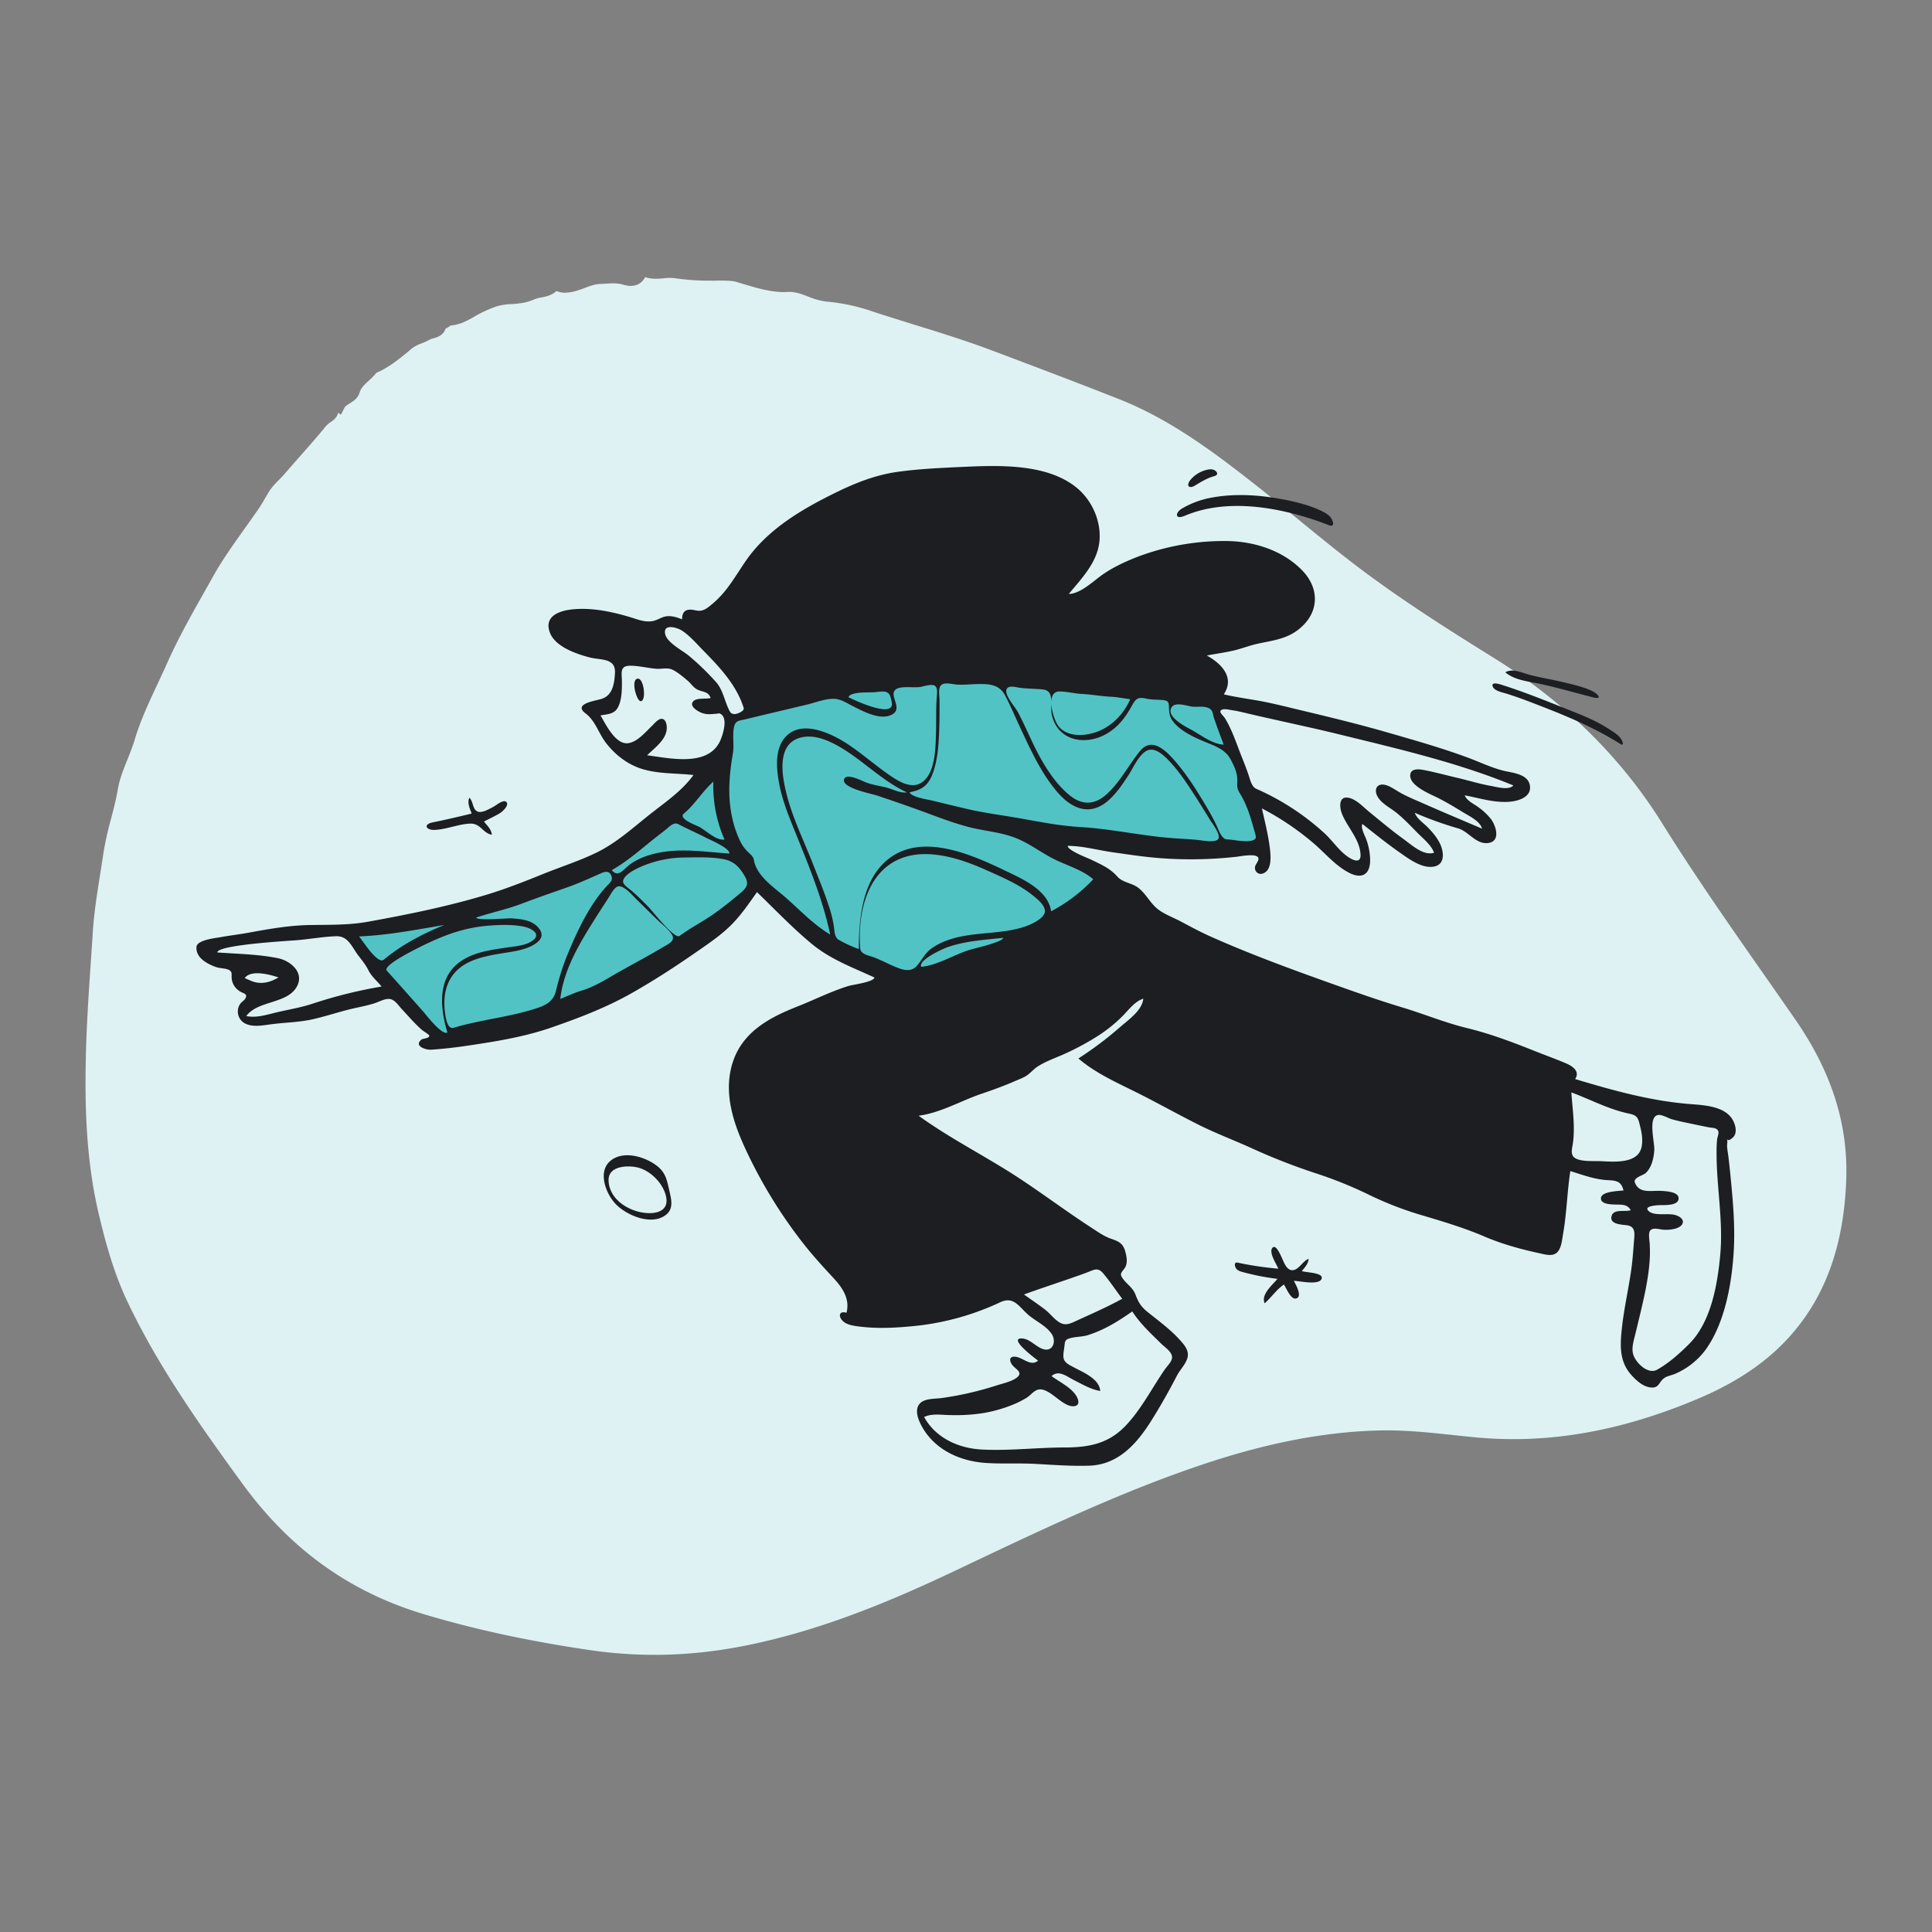
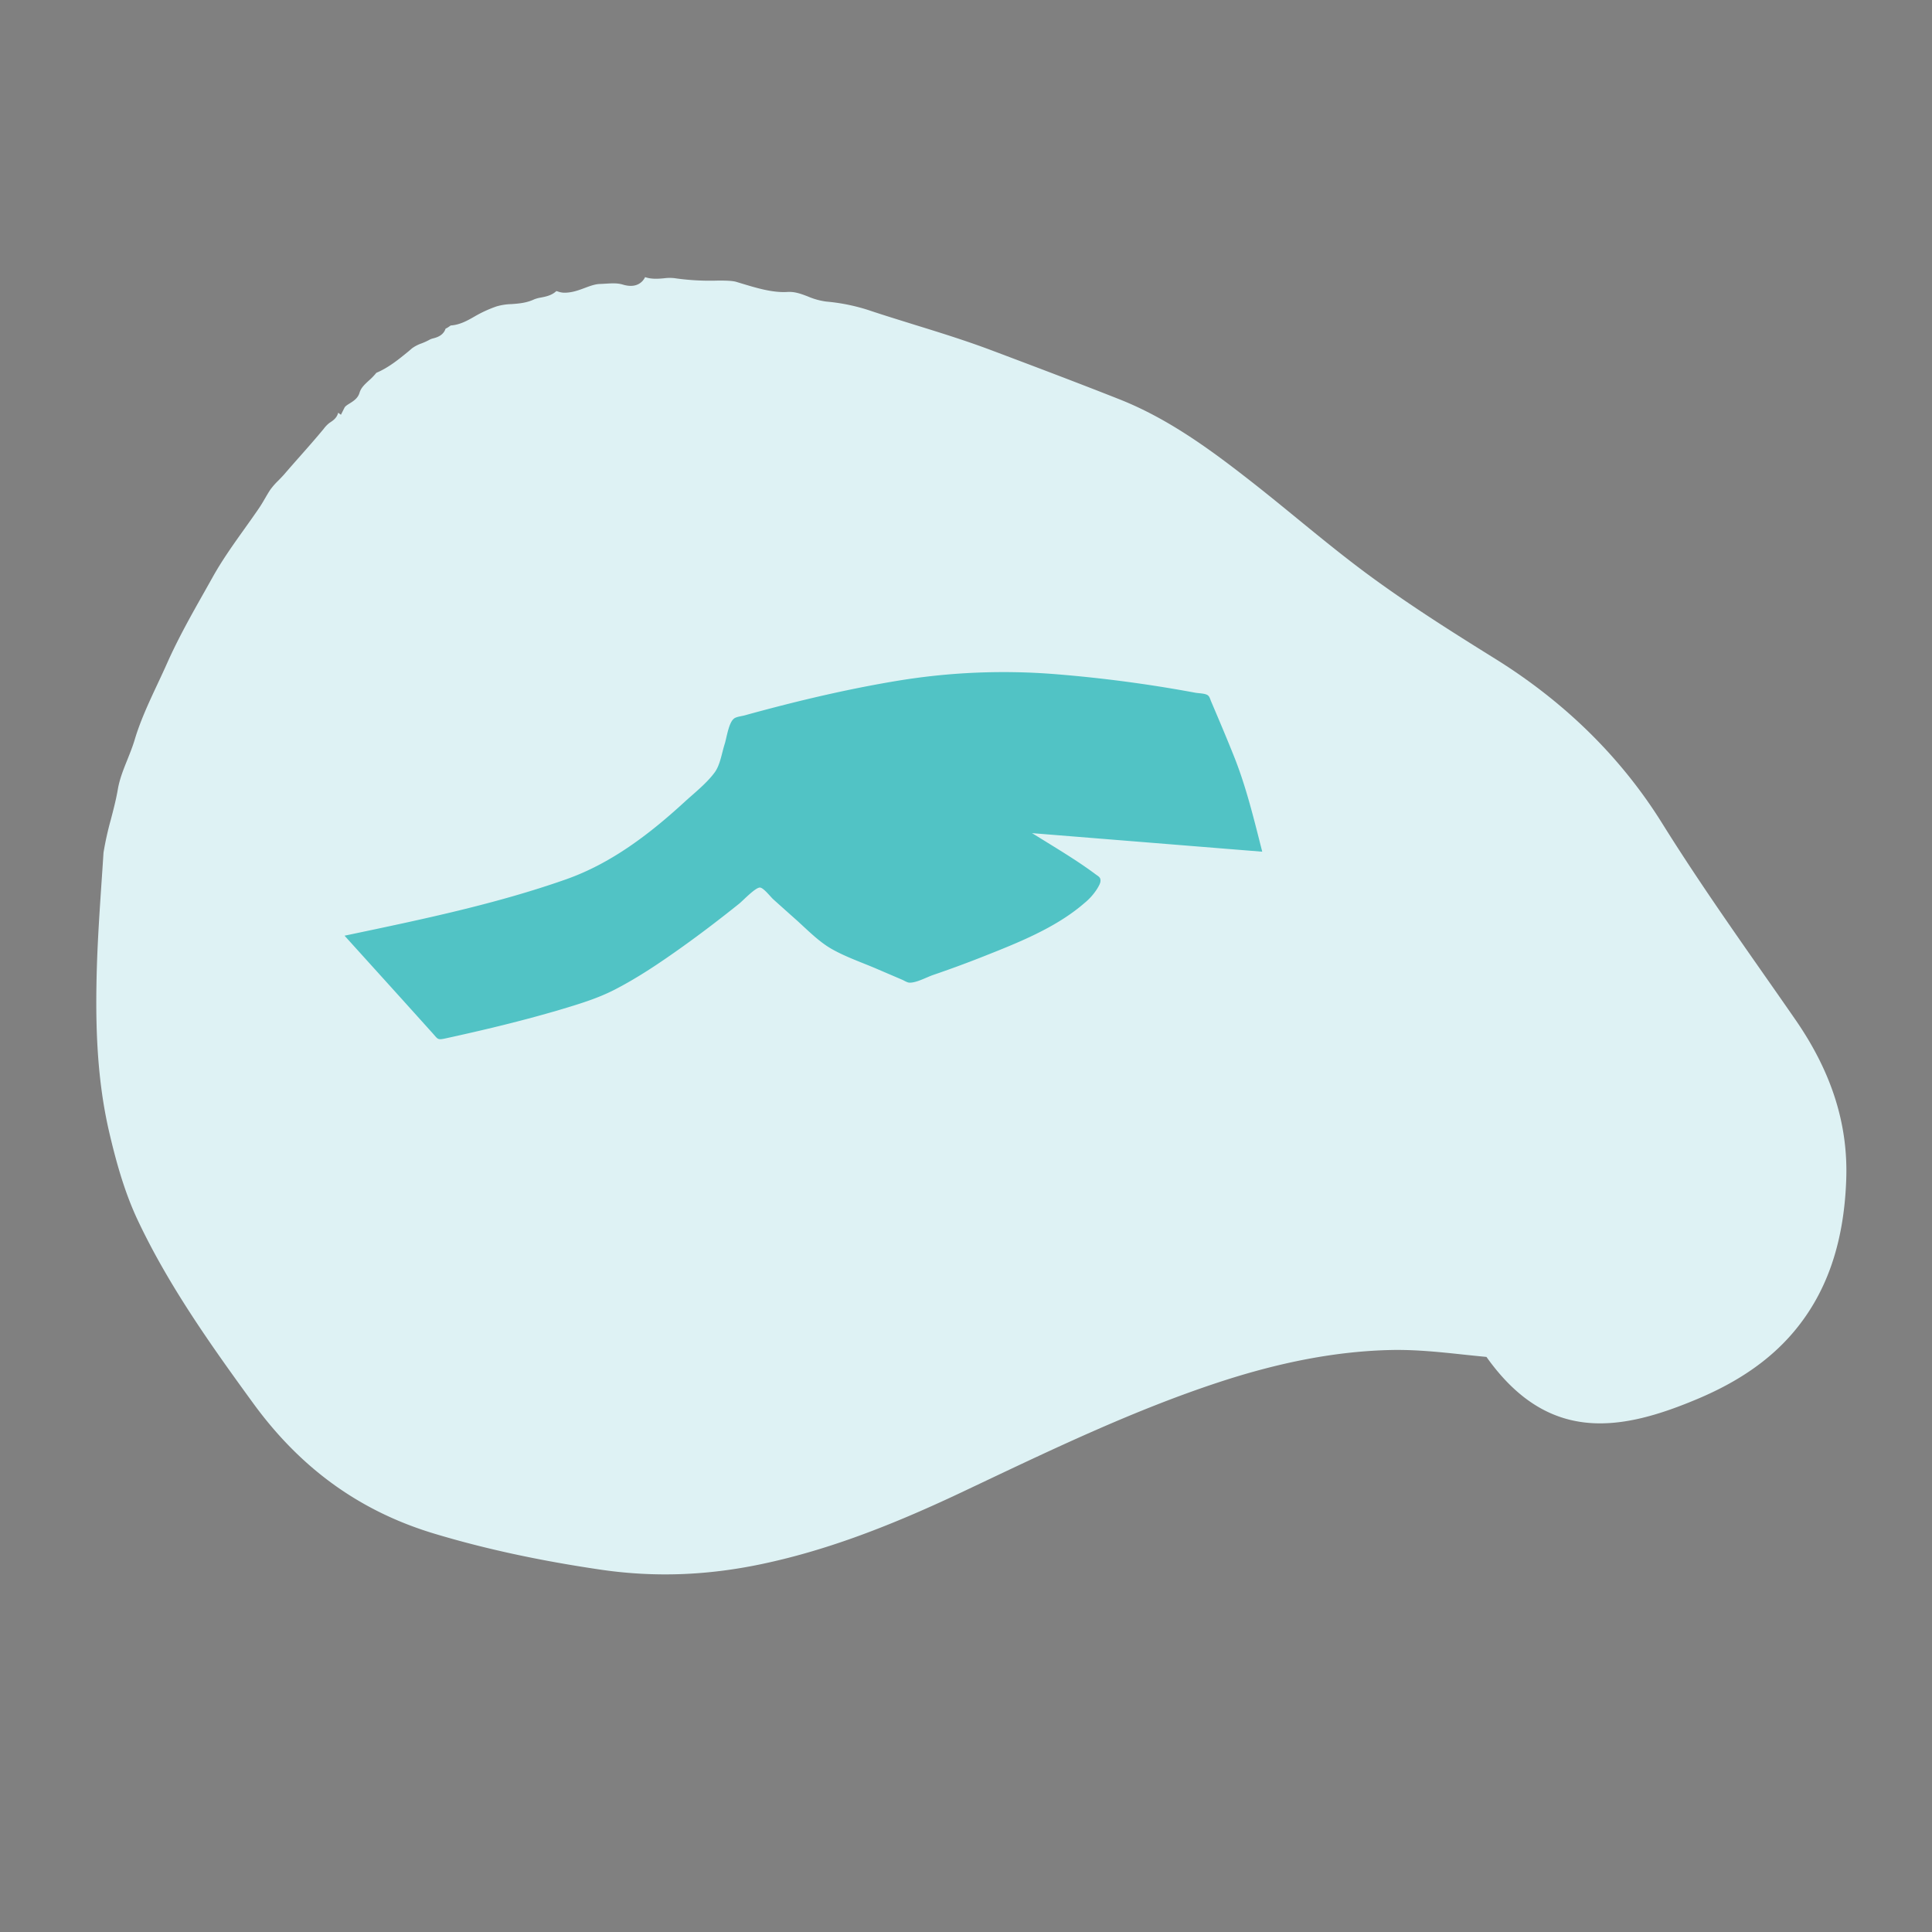
<svg xmlns="http://www.w3.org/2000/svg" id="Layer_1" data-name="Layer 1" viewBox="0 0 1200 1200">
  <rect x="0" y="0" width="1200" height="1200" fill="#808080" stroke="none" />
  <defs>
    <style>.cls-1{fill:#def2f4;}.cls-2{fill:#51c3c5;}.cls-2,.cls-3{fill-rule:evenodd;}.cls-3{fill:#1c1e22;}</style>
  </defs>
  <title>Artboard 3</title>
-   <path class="cls-1" d="M1115.06,633.19q-9.3-13.43-18.67-26.78c-21.49-30.73-43.71-62.51-63.93-94.94C1007,470.55,972,436.1,928.55,409.09c-27.45-17.06-54.22-34-80-53.08-14.6-10.84-28.86-22.5-42.65-33.77-9.1-7.45-18.52-15.14-27.91-22.51C753.2,280.31,726.4,260.31,695.27,248c-25.5-10.09-51.61-19.94-76.86-29.46l-2.34-.88c-15.66-5.91-32-11-47.74-15.86-9.56-3-19.45-6-29.12-9.26a119.49,119.49,0,0,0-26-5.23,43,43,0,0,1-11.39-3.16c-4.14-1.58-8.06-3.09-12.68-2.81-9.29.59-19.32-2.48-29.05-5.43l-2.85-.86c-2.86-.85-9-.79-11.94-.76a153,153,0,0,1-26.47-1.53,27,27,0,0,0-6.51.1c-3.45.3-7.63.66-11.63-.73a10.31,10.31,0,0,1-1.57,2.34c-1.94,2.15-5.65,4.3-12.32,2.28-3.29-1-6.8-.78-10.52-.56-1.18.07-2.37.14-3.57.18-3.1.09-6.14,1.23-9.36,2.43-3.88,1.45-8.28,3.13-13.25,3a12.47,12.47,0,0,1-3.36-.67,7.63,7.63,0,0,0-1.21-.32c-2.78,2.67-6.54,3.42-9.55,4a20.08,20.08,0,0,0-4.23,1.14c-4.81,2.27-9.74,2.62-14.08,2.93a36.25,36.25,0,0,0-9.22,1.42A77,77,0,0,0,295,196.44c-4.38,2.53-9.22,5.32-15.07,5.72l-.84.59a13.72,13.72,0,0,1-2.35,1.4c-1.37,4.3-5.57,5.46-7.59,6a10.32,10.32,0,0,0-2,.67,39.42,39.42,0,0,1-5.37,2.49,22.37,22.37,0,0,0-5.92,3.08L254,218c-6.12,5-12.45,10.26-20.25,13.57a38.45,38.45,0,0,1-4.72,4.88c-2.58,2.38-4.82,4.43-5.72,7.51-1,3.43-3.84,5.19-6.11,6.61-1.42.88-2.76,1.72-3.23,2.65l-2.21,4.4-1.71-1.26c-.79,3.24-3.27,4.88-4.82,5.91l-.7.47a18.66,18.66,0,0,0-3.39,3.51l-.6.73c-4.68,5.64-9.58,11.2-14.33,16.57-3.17,3.58-6.33,7.16-9.44,10.79-1.21,1.4-2.54,2.76-3.85,4.1a44.14,44.14,0,0,0-4.87,5.5c-1.18,1.73-2.27,3.61-3.38,5.51-1.23,2.11-2.47,4.25-3.85,6.26-2.91,4.26-5.91,8.46-8.9,12.66-6.81,9.55-13.85,19.42-19.58,29.66l-5,8.91c-8.21,14.53-16.69,29.55-23.55,45-1.91,4.31-3.92,8.58-5.92,12.85-5.22,11.15-10.63,22.68-14.18,34.55-1.29,4.36-3,8.54-4.6,12.59-2.48,6.15-4.82,12-5.89,18.28S70.45,502.91,68.86,509a198.09,198.09,0,0,0-4.56,20.52c-.61,4.18-1.28,8.35-1.93,12.52-1.95,12.28-4,25-4.76,37.44q-.54,8.41-1.12,16.83c-1.19,17.62-2.43,35.84-3,53.77-.92,31.1-.7,67.77,7.86,104,3.9,16.54,9.05,35.88,17.62,54,18.9,40,44.68,76.52,71.65,113.52,29.57,40.56,66.29,67,112.28,80.89,31.22,9.41,64.95,16.73,103.12,22.36,33.47,4.94,66.46,3.78,100.9-3.53,37.15-7.89,75.22-21.57,123.42-44.35l13.4-6.35c46.75-22.15,95.08-45.06,145.31-61.7,39.39-13.06,74.9-19.75,108.55-20.45,15.08-.3,30.09,1.29,44.64,2.84,4.78.51,9.56,1,14.34,1.46C961.74,897,1007,889,1055.19,868.55c24.49-10.42,43.31-23.41,57.53-39.69,21.45-24.57,32.58-56,34-96.08C1148,698.3,1137.61,665.72,1115.06,633.19Z" />
+   <path class="cls-1" d="M1115.06,633.19q-9.3-13.43-18.67-26.78c-21.49-30.73-43.71-62.51-63.93-94.94C1007,470.55,972,436.1,928.55,409.09c-27.45-17.06-54.22-34-80-53.08-14.6-10.84-28.86-22.5-42.65-33.77-9.1-7.45-18.52-15.14-27.91-22.51C753.2,280.31,726.4,260.31,695.27,248c-25.5-10.09-51.61-19.94-76.86-29.46l-2.34-.88c-15.66-5.91-32-11-47.74-15.86-9.56-3-19.45-6-29.12-9.26a119.49,119.49,0,0,0-26-5.23,43,43,0,0,1-11.39-3.16c-4.14-1.58-8.06-3.09-12.68-2.81-9.29.59-19.32-2.48-29.05-5.43l-2.85-.86c-2.86-.85-9-.79-11.94-.76a153,153,0,0,1-26.47-1.53,27,27,0,0,0-6.51.1c-3.45.3-7.63.66-11.63-.73a10.31,10.31,0,0,1-1.57,2.34c-1.94,2.15-5.65,4.3-12.32,2.28-3.29-1-6.8-.78-10.52-.56-1.18.07-2.37.14-3.57.18-3.1.09-6.14,1.23-9.36,2.43-3.88,1.45-8.28,3.13-13.25,3a12.47,12.47,0,0,1-3.36-.67,7.63,7.63,0,0,0-1.21-.32c-2.78,2.67-6.54,3.42-9.55,4a20.08,20.08,0,0,0-4.23,1.14c-4.81,2.27-9.74,2.62-14.08,2.93a36.25,36.25,0,0,0-9.22,1.42A77,77,0,0,0,295,196.44c-4.38,2.53-9.22,5.32-15.07,5.72l-.84.59a13.72,13.72,0,0,1-2.35,1.4c-1.37,4.3-5.57,5.46-7.59,6a10.32,10.32,0,0,0-2,.67,39.42,39.42,0,0,1-5.37,2.49,22.37,22.37,0,0,0-5.92,3.08L254,218c-6.12,5-12.45,10.26-20.25,13.57a38.45,38.45,0,0,1-4.72,4.88c-2.58,2.38-4.82,4.43-5.72,7.51-1,3.43-3.84,5.19-6.11,6.61-1.42.88-2.76,1.72-3.23,2.65l-2.21,4.4-1.71-1.26c-.79,3.24-3.27,4.88-4.82,5.91l-.7.47a18.66,18.66,0,0,0-3.39,3.51l-.6.73c-4.68,5.64-9.58,11.2-14.33,16.57-3.17,3.58-6.33,7.16-9.44,10.79-1.21,1.4-2.54,2.76-3.85,4.1a44.14,44.14,0,0,0-4.87,5.5c-1.18,1.73-2.27,3.61-3.38,5.51-1.23,2.11-2.47,4.25-3.85,6.26-2.91,4.26-5.91,8.46-8.9,12.66-6.81,9.55-13.85,19.42-19.58,29.66l-5,8.91c-8.21,14.53-16.69,29.55-23.55,45-1.91,4.31-3.92,8.58-5.92,12.85-5.22,11.15-10.63,22.68-14.18,34.55-1.29,4.36-3,8.54-4.6,12.59-2.48,6.15-4.82,12-5.89,18.28S70.45,502.91,68.86,509a198.09,198.09,0,0,0-4.56,20.52q-.54,8.41-1.12,16.83c-1.19,17.62-2.43,35.84-3,53.77-.92,31.1-.7,67.77,7.86,104,3.9,16.54,9.05,35.88,17.62,54,18.9,40,44.68,76.52,71.65,113.52,29.57,40.56,66.29,67,112.28,80.89,31.22,9.41,64.95,16.73,103.12,22.36,33.47,4.94,66.46,3.78,100.9-3.53,37.15-7.89,75.22-21.57,123.42-44.35l13.4-6.35c46.75-22.15,95.08-45.06,145.31-61.7,39.39-13.06,74.9-19.75,108.55-20.45,15.08-.3,30.09,1.29,44.64,2.84,4.78.51,9.56,1,14.34,1.46C961.74,897,1007,889,1055.19,868.55c24.49-10.42,43.31-23.41,57.53-39.69,21.45-24.57,32.58-56,34-96.08C1148,698.3,1137.61,665.72,1115.06,633.19Z" />
  <path id="react-path-308" class="cls-2 change" d="M784,529l-17.56-1.41L641,517.48q3.79,2.31,7.59,4.66c10.73,6.65,21.65,13.25,31.78,20.81,2,1.47,3.28,1.93,3.16,4.28-.07,1.47-1.13,3.2-1.84,4.45a37.27,37.27,0,0,1-8.2,9.29c-17.8,15.43-41.58,24.74-63.21,33.31q-15.19,6-30.67,11.28c-4,1.37-10.3,4.88-14.63,4.79-1.46,0-3.36-1.29-4.71-1.86q-7.79-3.33-15.57-6.67c-9.3-4-19.4-7.42-28.2-12.44-8.36-4.76-15.67-12.51-22.83-18.84q-6.75-6-13.42-12c-1.68-1.52-5.66-6.75-8-7.24-2.66-.58-10.88,8.22-13.15,10-11.55,9.26-23.31,18.26-35.36,26.87-13.47,9.62-27.32,19-42.07,26.58-10.71,5.5-22.43,9-33.95,12.44-23.49,6.93-47.38,12.63-71.31,17.85-4.77,1-4.4.37-7.78-3.37L249,619.88,214,581.17l3.14-.65c45-9.46,90.81-19,134.25-34.28,28.08-9.86,51.91-28.06,73.65-48,6.23-5.71,13.88-11.68,18.91-18.55,3.38-4.62,4.4-12.08,6.15-17.51,1.3-4.06,2.49-13.62,6-16,1.63-1.09,4.74-1.36,6.61-1.89q6-1.68,12.07-3.28c27.42-7.28,55.14-13.63,83.13-18.24a404.55,404.55,0,0,1,98.07-4,844.71,844.71,0,0,1,86.48,11.5c2,.37,5.7.35,7.49,1.42,1.33.81,1.62,2.36,2.31,4,4.95,11.62,9.89,23.26,14.56,35C774.24,489.48,779,509.43,784,529" />
-   <path id="react-path-309" class="cls-3" d="M669.32,303.42c9.31,7.91,14.86,20.92,13.52,33.15-1.43,12.93-11.11,22.8-19,32.34,6.59,0,14.36-7.07,19.26-10.76,7.22-5.43,16-9.48,24.41-12.66a151.75,151.75,0,0,1,56.29-9.41c16.36.56,33.36,6.18,45,18.19s10.32,27.62-3.31,37.5c-7.2,5.23-15.64,6.19-24.08,8-4.92,1.06-9.62,2.92-14.49,4.12-5.72,1.41-11.57,2.11-17.34,3.28,9.09,5,17.5,13.6,10.55,24.09,8.25,2,16.69,2.95,25,4.61,8.59,1.72,17.08,3.92,25.59,5.93C827.89,445.91,845,450.09,862,455l4.77,1.37c15.08,4.35,30.11,8.72,44.85,14.17,7.31,2.7,14.55,6.24,22.13,8.13,5.55,1.38,15.43,1.95,16.52,9.37s-8,9.7-13.47,10c-9.18.53-18.15-2.38-27.06-4.05,1.37,3.44,5.61,5.25,8.4,7.31a38.59,38.59,0,0,1,8,7.52c3,4.1,6.08,13.53-1.55,14.75s-12.21-7-18.77-9a222.26,222.26,0,0,1-27.08-9.73c1.32,3.68,5.1,6.07,7.75,8.73,3.21,3.22,6.45,7,8.25,11.17,2.08,4.86,2.72,12.07-3.84,13.46-7.42,1.57-15.66-4.61-21.34-8.57-8-5.61-15.65-11.73-23.31-17.83-1.35,2,1.53,7.34,2.23,9.22A38.81,38.81,0,0,1,851,533.4c.35,9.35-4.64,13-13,8.72-8.72-4.42-15.44-12.83-22.88-19a169.9,169.9,0,0,0-31.34-21c1.88,8.29,4,16.66,5,25.11.51,4.42,1.3,13.13-4.1,15.19a3.62,3.62,0,0,1-5.19-3.62c0-2.07,3.13-4.37,1.88-6.3-1.63-2.53-11.1-.58-13.46-.33a256.47,256.47,0,0,1-47.51.83c-9.78-.75-19.49-2.26-29.21-3.62-9.19-1.29-18.73-4-28-4-.26,2.77,12.74,7.67,14.71,8.64,6.15,3,11.56,5.28,16.09,10.42,3.34,3.81,8.87,3.85,12.91,6.91,4.49,3.4,7,8.61,11.1,12.36,4.32,3.92,10.31,5.91,15.41,8.63,6.28,3.34,12.49,6.69,19,9.58,25.74,11.43,52.28,21.06,78.81,30.49,13.39,4.76,26.76,9.43,40.37,13.51,13.18,4,26.1,9.35,39.46,12.6,14.74,3.59,28.53,8.83,42.61,14.45,6.24,2.49,12.62,4.78,18.8,7.39,4,1.69,9.17,4.94,5.88,9.86,23.29,7,46.39,13.48,70.71,15.48,9,.75,23,1.12,27.6,10.7,1.54,3.18,2.42,7.83-.46,10.24-1.39,1.17-2.8,2.27-3.59.79.62,1.16,0,3.62.13,4.84.16,2.12.59,4.24.84,6.36.83,6.83,1.47,13.69,2.1,20.55,1.17,12.73,1.94,25.52,1.17,38.3-1.22,20.1-5.6,44.86-17.87,61.43a46.51,46.51,0,0,1-19.14,14.65c-2.2.83-4.68,1.15-6.55,2.69-3,2.53-3,6-7.86,5.55s-9.1-4.35-12.18-7.78c-7.64-8.52-7-18.79-5.81-29.48,1.36-12.37,4.22-24.5,5.9-36.82.78-5.77,1.14-11.57,1.61-17.37.36-4.4.9-8.52-4.35-9.31-3-.45-11.37-.44-9.53-6,1.43-4.34,8.59-2.17,11.81-3.36-2.19-4-5.91-3.34-10-3.53-2.29-.11-8.76-.15-8.5-4,.29-4.23,11-4.38,14-4.72-1.29-5.64-4.43-6.17-9.6-6.41-8.23-.37-15.61-3.27-23.41-5.62-2,12.94-2.23,26.06-4.51,39-.6,3.37-.91,7.8-3,10.67-2.74,3.78-7.76,2.21-11.67,1.35-11.85-2.6-23.08-5.65-34.27-10.43-12.41-5.3-24.72-9-37.63-12.85a210,210,0,0,1-33.7-12.91,258.51,258.51,0,0,0-33.77-13.63,380.78,380.78,0,0,1-38.08-14.84c-11.49-5.29-23.38-9.68-34.68-15.37-13.35-6.72-26.37-14.06-39.76-20.68-11.92-5.89-24.32-11.56-34.49-20.28a218.25,218.25,0,0,0,25.62-19.24c5-4.44,14.12-10.53,14.68-17.9-5.29,1.77-8.92,6.78-12.66,10.62a90.47,90.47,0,0,1-15.74,12.65,161.91,161.91,0,0,1-19,10.35c-6,2.85-12.68,4.93-18.28,8.58-2.36,1.54-4.09,3.68-6.34,5.3s-5.16,2.6-7.67,3.7c-6.58,2.88-13.31,5.34-20.1,7.65C597,683.55,584.62,691.13,570.58,693c17.29,12.51,36.22,22.42,54.33,33.63,18.36,11.37,35.44,24.6,53.58,36.29,3.67,2.37,7.18,4.92,11.32,6.37,4.54,1.6,7.58,2.69,9,7.64,1,3.45,1.91,7.94-.44,11s-3.16,3.55-.27,7.11c2.62,3.24,5.6,5,7.14,9,1.84,4.82,3.43,7.56,7.56,10.88,7.24,5.8,14.64,11.16,20.8,18.19,2.34,2.67,4.74,5.69,4.12,9.46-.69,4.19-4.73,8.06-6.66,11.79-4.95,9.54-10.22,18.92-15.93,28-9,14.34-20.48,27.38-38.52,28-11.22.37-22.45-.52-33.65-1.12-10.21-.55-20.5.1-30.68-.58-16.54-1.1-32.65-8.63-40.39-24-2-4-4-9.9,0-13.43,3.07-2.68,9.12-2.34,12.9-2.87A200.64,200.64,0,0,0,619,860.52c3.6-1.17,10.1-2.57,13-5.24,3.54-3.23-1.78-5.11-3.48-7.76-2.17-3.4-1-5.51,3-4.68,4.25.86,9,6,13.25,2.26-2.13-1.53-18.78-14.12-10-13.76,5,.2,8.75,5.43,13.44,6.69,6,1.61,7.93-5.19,5-9.5-3.53-5.23-9.92-7.86-14.57-11.9-5.9-5.14-9-11.79-17.6-7.67a163.93,163.93,0,0,1-55.42,14.87c-10.47,1-21.27,1.43-31.73.12-3.45-.43-7.91-.94-10.5-3.55-2.9-2.93-2.09-6.4,2.36-5,2.31-8.48-2.42-15.55-8-21.52-6.47-7-12.83-13.91-18.73-21.43a299.79,299.79,0,0,1-35-56.67c-8.19-17.16-14.9-36.28-9.11-55.27,5.88-19.32,22.65-28.37,40.32-35.33,10.62-4.18,21.1-9.51,32-12.83,2.39-.73,15.48-2.41,15.91-5.21-13.39-6.16-27.23-11.23-38.75-20.72-12.1-10-22.95-21.42-34.22-32.31-4.7,6.68-9.33,13.47-15,19.38s-12.73,11-19.6,15.71C421.58,599,407.08,608.54,392.09,617c-15.62,8.82-32.1,15.12-49,21-17.07,6-34.88,8.84-52.73,11.49-7.5,1.11-15.11,2-22.68,2.5-3.29.2-10.9-2.33-5.84-6.33.88-.69,4.95-.66,4.8-2.39,0-.61-3.78-2.89-4.38-3.41-1.86-1.61-3.61-3.34-5.31-5.11-2.56-2.66-5-5.45-7.54-8.15-1.83-2-4-5.34-6.81-6-3-.74-7.05,1.61-9.85,2.51-4.32,1.39-8.74,2.23-13.15,3.23-8.61,1.95-17,4.89-25.57,6.79-8.25,1.83-16.73,1.93-25.08,3-5,.61-10.72,1.93-15.6.06a8.41,8.41,0,0,1-5.58-7A8.62,8.62,0,0,1,149,623.8c.85-1.44,2.69-2.3,3.42-3.67,1.6-3-1.19-2.9-3.5-4.46a10.46,10.46,0,0,1-5-7.8c-.25-2.35.6-4.15-1.58-5.36-2-1.13-5.75-1-8.08-1.83-5.44-1.91-12.87-5.77-12.21-12.64.41-4.22,11.82-5.38,14.7-5.91,6-1.09,12.06-1.79,18.07-2.89,12.38-2.27,25-4.49,37.61-4.69,12.3-.2,24.24.13,36.42-2.09,24.68-4.48,49.92-9.59,73.93-16.91,11.89-3.62,23.5-8.22,35-12.88,11-4.43,22.46-8.06,33.09-13.29,11.85-5.83,21.74-14.77,32-22.95,9.74-7.78,20.45-14.81,27.86-25.05-10.53-1.19-21.37-.6-31.62-3.67-9.15-2.74-17-8.82-22.77-16.33-4.53-5.9-6.61-13.75-12.57-18.21-8.07-6,5.75-7.82,9.65-9,7.12-2.17,8.13-9.35,8.54-16.05.59-9.59-8.76-8-15.71-9.78-8.17-2.14-21.11-6.5-24.57-15.11-4.18-10.38,5.59-13.87,13.65-14.72,12.23-1.29,25,1.44,36.66,5,4.61,1.43,9.35,3.35,14.2,2.06,2.69-.7,4.91-2.39,7.71-2.77,3.35-.45,6.69.66,9.76,1.88,0-4.06,1.54-6.21,5.63-6,2.14.11,4.07,1,6.26.57,2.75-.52,5-2.59,7.08-4.31,8.86-7.34,14.1-17.12,20.52-26.45,13.73-20,35.54-32.59,56.89-43,11.83-5.76,24.06-10.51,37.15-12.37s26.73-2.48,40-3.09C620,289,650.71,287.61,669.32,303.42Zm6.8,525.73c-3.77,1.25-7.56,1-11.32,2-3.1.82-3.32,1.75-3.62,4.66-.24,2.29-1,5.51-.58,7.78.63,3,3.8,4.29,6.33,5.66,5.69,3.08,16,7.14,16.43,14.72-5.88-1-11.34-4.26-16.61-6.92-4.2-2.12-9.2-6.39-13.62-2.32,4.75,3.47,11,6.42,14.64,11.18,2,2.64,3.74,7.36-1.06,7.53-7.84.28-16.3-14.11-23.63-9.59-2,1.23-3.51,3.15-5.54,4.4a60.19,60.19,0,0,1-8.73,4.35,88.33,88.33,0,0,1-18.06,5.09,109.71,109.71,0,0,1-20.41,1.24c-5.05,0-11.68-1.19-16.34,1.21,7.15,13,21.33,19.42,35.72,20.18,17,.9,34.21-1.23,51.22-1.27,15.32,0,27.67-2.27,38.49-13.81,9.57-10.21,16-22.9,23.86-34.39,1.48-2.18,4.87-5.29,4.7-8-.21-3.39-4.6-6.14-6.79-8.3-6.34-6.27-13.06-12.41-17.92-20C694.45,820.7,686.43,825.75,676.12,829.15ZM1030.3,692.51c-7.18.43-2.47,17-2.79,21.82s-1.57,10.81-5.35,14.28c-1.56,1.42-7.77,2.88-6.74,5.76,2.57,7.18,10.11,5,16.06,5.3,2.79.16,10.76.42,11.11,4.27.47,5.2-8.79,4.47-11.58,4.59-2.09.09-11.06.56-6.62,4,3.77,2.92,12,.72,16.49,2.24,6.44,2.17,5.41,6.86-.49,8.4a22.51,22.51,0,0,1-7.49.6c-2.31-.18-6.22-1.55-7.93.55-1.32,1.62-.43,6.17-.33,8.06a83.11,83.11,0,0,1,0,10.35c-.71,10.64-3,21.09-5.43,31.44-1.15,4.85-2.33,9.69-3.5,14.54-.91,3.78-2.31,7.92-1.47,11.85,1.17,5.47,9.17,13.38,14.9,10.23,7.31-4,14.45-10.41,20.26-16.29,13.44-13.64,17.39-36.79,19.07-55.09,2-21.66-2.53-43.2-2.27-64.86a61.41,61.41,0,0,1,.35-7c.16-1.29,1.14-3.53.75-4.78-.75-2.43-3.58-2.12-6.13-2.61-5.08-1-10.14-2.08-15.21-3.14-2.55-.54-5.1-1.15-7.61-1.85C1036.17,694.51,1032.5,692.37,1030.3,692.51ZM674.55,790.6c-12.78,4.67-25.76,8.76-38.55,13.43,4.33,3.08,8.75,6.05,13,9.29,2.94,2.25,5.2,5.33,8.21,7.5,4.21,3,7.25,1.44,11.59-.56,9.55-4.38,19-8.47,28.22-13.57-3.94-5.25-7.59-10.77-11.82-15.8C681.73,786.78,679.33,788.85,674.55,790.6Zm121.33-10c1.35,2.7,3,8.41,6.85,8.34,4-.09,6.45-5.8,10.09-7.06-.22,2.7-1.78,4.64-3.41,6.6l-.41.5-.41.49c2.18,1,14,.84,12.23,4.93s-13.93,1.15-17.18,1.15c1,2,5.91,10.33,1.07,11-3.07.43-5.88-6.69-7.24-8.71-4.68,3.15-7.73,8-12,11.66-2.35-5.61,4.94-11.44,8-15.17a152.85,152.85,0,0,1-19.69-3.72c-1.76-.51-4.38-.93-5.69-2.34-1.06-1.14-2.11-4.59.73-4A204,204,0,0,0,794,788c-1-2.63-6.3-10.31-3.57-13.08C792.49,772.86,795.11,779,795.88,780.58Zm-387.1-55.86c4.78,4,5.6,8.83,6.92,14.6,1.18,5.2,2.92,11.16-1.89,15.07-8.79,7.13-24.21.7-31.14-6.3-6.19-6.25-11.74-20.15-3.57-27.05S401.34,718.55,408.78,724.72ZM378,733.37c.47,10.66,10.32,17.45,19.58,19.48,7.36,1.62,18.54.84,16.06-9.93-1.9-8.21-10-16.18-18-17.87C389.5,723.73,377.6,724.18,378,733.37Zm598.87-22.74c-.42,2.85-1.56,6.52,1.15,8.47,3.73,2.68,12,1.9,16.27,2.12,8.36.42,23.41,1.74,25.37-9.07,1-5.21-.31-10.26-1.63-15.24-.95-3.56-2.52-4.44-6.34-5.25-12.53-2.64-23.76-8.72-35.7-13.16C976.74,689.16,978.46,700,976.88,710.63ZM304.48,574.86c-14.14,1-25.91,4.92-38.52,10.85-2.38,1.13-28.92,13.59-25.69,17.2q11.35,12.66,22.61,25.39c1.85,2.09,11.67,15,15,13-4.64-15.58-6.54-34.61,9-44.7,8.38-5.44,18.68-6.69,28.33-8.14,4.94-.74,11.2-1.1,15.41-4.1,6.3-4.49-1.3-8.07-5.7-8.9C318.27,574.21,311.19,574.38,304.48,574.86Zm68.88-32.49c-7,3.08-13.71,6.2-21,8.77l-7.19,2.51c-7.19,2.53-14.37,5.07-21.5,7.77-9.13,3.45-18.64,5.44-27.91,8.46.61,2.2,19.22.32,22.23.54,6.17.44,13.08,1.13,17,6.53,2.16,3,1.76,5.7-1,8.08-5.5,4.75-14.66,5.9-21.6,7-12.15,2-25.77,4.37-32.56,15.76-3.6,6-4.31,13.16-3.54,20,.27,2.41,1.11,11.88,5.43,10.59,16.09-4.82,33-6.45,49-11.33,7-2.12,12.77-4.12,14.6-11.58a150.16,150.16,0,0,1,7-22.18c6-14.56,13.67-31.16,24.51-42.89,1.94-2.1,4.05-3.47,2.85-6.51S376,541.21,373.36,542.37ZM208.79,581.51c-7.94.27-16.23,1.76-24.18,2.45-4.47.39-49.74,2.86-49.61,7.63,12.47.89,25.56,1.09,37.84,3.61,7,1.44,15.62,8.07,12.12,16.38-5.14,12.21-24.66,9.43-32,19.51,6.43,1.34,13-.92,19.25-2.38,7.4-1.74,14.87-2.94,22.11-5.36A290.93,290.93,0,0,1,237,612.76c-2.82-3.51-6.18-6.12-8.22-10.21-1.74-3.51-4-6.13-6.36-9.25C218.56,588.11,216.15,581.25,208.79,581.51Zm175.32-31c-2.46.38-4.63,4.73-5.8,6.57-2.33,3.67-4.73,7.28-7.06,10.94-10.13,16-21.12,33.33-23.25,52.46,4.42-1.77,8.72-3.86,13.3-5.21,8.57-2.52,16.65-8,24.41-12.31,8.64-4.8,17.41-9.51,25.9-14.55,3.37-2,8.42-4,5.53-8.24-2.25-3.31-6.13-6.26-9-9-4.35-4.22-8.62-8.52-13-12.74C393,556.28,387.74,550,384.11,550.53ZM152,607.49c1.44.67,2.9,1.3,4.37,1.91,6,2.29,11.32.75,16.63-2.29C167.8,605.36,156,602.05,152,607.49Zm400.6-70.57c-15.88,11-19.72,34-18.34,52,.3,3.82,5.11,4.48,7.94,5.48,5.54,2,10.62,5,16.14,7,4.2,1.51,8.16,2,11.29-1.69,3.45-4,5-8.05,9.63-11.12,17.19-11.34,38.45-6.84,57.12-13,3.55-1.18,11-4.46,12.38-8.32,1.58-4.5-5.17-9.47-8.19-11.83-8.19-6.41-18.26-10.63-27.68-14.88C595,532.47,570.43,524.55,552.6,536.92ZM588,588.51c-2.43.88-17.74,7.7-15.81,12,11.05-1.13,21-8.11,31.69-11,1.92-.53,19.59-4.67,19.13-7C611.39,583.77,599,584.5,588,588.51Zm-365-6.87c2.11,2.34,11.52,17.64,15.39,14.42C249.62,586.71,262.6,580,276,574.5,258.43,577.49,240.84,580.9,223,581.64ZM495.06,458.87c-12.12,5-9.36,22.26-7,32.31,3.56,15.4,10.7,29.84,16.49,44.47,3.57,9.05,7.33,18.09,10.33,27.35a72,72,0,0,1,3.1,12.78c.35,2.66.39,6.65,3.17,8.08a81.17,81.17,0,0,0,12.29,5.64c0-18.91,2.17-43.06,18.14-55.78,21.85-17.42,54.05-1.92,75.49,8.36,9.84,4.71,24.21,11.69,25.77,23.95a99.22,99.22,0,0,0,26.2-19.9c-6.93-5.94-16.07-8.41-24.11-12.4s-15.16-9.63-23.47-13c-9.4-3.85-19.77-4.49-29.54-7s-18.94-6.11-28.25-9.51q-14.43-5.28-29-10.13c-2.88-1-23.11-4.83-20.24-10.44,1.84-3.59,11.64,1.71,14,2.53,3.86,1.33,7.87,1.95,11.84,2.9s8.73,3.73,13,3.06c-13.63-6.29-24.45-17-36.87-25.22C517.87,461.28,505.54,454.56,495.06,458.87Zm76.51-32.18c-3.92.66-12.55-.94-15.44,1.73-4.21,3.89,5.58,12.11-2.82,15.75-7.22,3.12-17.2-2.37-23.48-5.51-3.82-1.92-7.54-4.56-12-4.62-5.4-.08-11.05,2.26-16.25,3.51-12.8,3.07-25.62,6.07-38.42,9.17-3.55.86-6.22.64-7.13,4.42-1.3,5.45.11,11.45-.85,17-2.12,12.37-3.22,24.74-.92,37.18a66.18,66.18,0,0,0,5.51,17.2,23,23,0,0,0,4.48,6.32c1.47,1.48,3.61,3,4,5.26,1.6,9.77,11.94,16.66,18.9,22.66,9.39,8.09,17.75,17.31,28.51,23.7-4.72-22.17-13.58-43.45-22.06-64.4-4.11-10.14-8.24-20.43-10-31.29-1.34-8.22-2.1-18.76,3.28-25.83,9.93-13.06,29.59-3.46,40,3.49,8.76,5.86,16.68,12.82,25.31,18.82,5.11,3.55,13.06,8.76,19.45,5.28,9.35-5.08,9.42-21.7,9.72-30.77.25-7.44-.06-14.9.44-22.32.14-2.05.89-6.12-1.13-7.48S573.72,426.33,571.57,426.69ZM425.75,532.6A70.25,70.25,0,0,0,401.36,537c-3.5,1.34-14.36,5.73-14.36,10.63,0,1.93,4.09,4.58,5.4,5.72,3.57,3.11,7,6.51,10.31,9.9,2.41,2.46,16.32,20.36,19.38,18.08,7-5.22,14.85-9.07,21.92-14.16,5.59-4,11.09-8.42,16.35-12.88,4.88-4.14,4.47-6.76,1.05-12s-6.91-7.85-13-8.82C441.07,532.25,433.14,532.49,425.75,532.6Zm-12.62-17c-3.29,2.59-6.63,5.1-9.86,7.77-7.41,6.08-14.92,12.35-23.27,17.08,4.09,5.06,7.23-.63,11.34-3.58,5.44-3.91,11.64-6,18.15-7.29,14.48-2.82,28.95-.36,43.49.56.65-3.24-12.27-8.66-14.31-9.72-5.78-3-11.77-5.55-17.51-8.6C418.31,510.34,415.08,514.09,413.13,515.63Zm345.93-74.85c-2.75,1.24.57,3.37,1.85,5.47,4.61,7.53,7.3,16.34,10.59,24.49,1.5,3.72,2.94,7.41,4.19,11.21.83,2.55,1.82,6.8,4.57,8a155.44,155.44,0,0,1,42,27.26c5.16,4.63,9,10.78,14.69,14.81,3.38,2.4,8.44,4.67,8.1-1.3-.56-9.71-8.31-16.88-11.63-25.49-1.48-3.85-2-10.84,4.13-9.7,4.82.89,9.19,5.74,12.85,8.73,7.16,5.85,14.16,11.74,21.66,17.15,4.78,3.44,12.17,10.41,18.67,8.24-1.89-4.93-6.55-8.52-10.16-12.17-4.36-4.39-8.64-9-13.48-12.85-3.8-3-9-5.49-11.46-9.84-2-3.48-1.21-7.78,3.53-7.43,3.51.27,7.31,3.2,10.27,4.87,4.44,2.5,9.16,4.44,13.82,6.49,12.37,5.45,24.82,10.7,37.27,16-1.24-4.78-8.32-8-12.15-10.38-4.85-3-9.79-5.92-14.89-8.54-4.76-2.44-17.75-7.44-17.57-14.12.13-4.72,5.67-3.92,8.82-3.31,6.83,1.32,13.63,3.2,20.4,4.78,6.92,1.61,13.72,3.75,20.73,5,3.58.62,11.23,2.93,14.11-.26-34.31-14.16-71.37-22.69-107.35-31.53-18-4.43-36.2-8.19-54.29-12.38-4.46-1-8.89-2.24-13.44-2.88C763.38,440.82,760.55,440.11,759.06,440.78ZM625.42,427.72c-2.21,3.39,5,11.29,6.61,14.22,5,9.32,8.88,19.21,14,28.48,4.75,8.57,10.57,17.16,18.21,23.45s15.48,6.29,23-.46c8.52-7.67,13.62-18,20.7-26.77,7.27-9,15.64-1,21.31,5.39,7.52,8.52,13.67,18.2,19.43,27.94a141.57,141.57,0,0,1,7.14,13.15c1.06,2.34,3,8.11,6.25,8.24,4.58.18,10.93,1.88,15.4.76,3.12-.79,2.8-2,2-4.81-2.47-8.76-4.7-17.19-9.57-24.89-2.35-3.71-1-6.2-1.54-10.22-.51-3.68-2.39-7.54-4.15-10.78-3.48-6.42-10.67-8.44-17-11.15S733.4,454,729,448.61c-2.33-2.83-2.83-5.25-2.91-8.75-.08-3.93-.44-4.81-4.58-5.11-3.29-.24-6.23-.09-9.46-.8-4.7-1.05-6.4-.38-8.68,3.79-4,7.31-8.44,13.56-15.87,17.92-13.19,7.75-30.61,4.65-34.22-11.78-1.22-5.58,2.1-14.84-5.52-15.64-4.66-.49-9.37-.44-14-1C631.61,427,626.91,425.44,625.42,427.72Zm-40.58-2.39c-2.45,1.88-1.27,6.81-1.28,9.52v4.54c0,3.79,0,7.57-.13,11.35-.29,9.84-.68,20.24-4.07,29.57-2.71,7.45-6.72,10.41-14.36,11.75.69,3.05,11.78,4.63,14.13,5.21,6.78,1.68,13.59,3.3,20.39,4.92,11.55,2.76,23.31,4.18,35,6.26,12,2.15,24,4.51,36.24,5.22,18.53,1.08,36.74,5.14,55.23,6.73,5.94.52,11.87.72,17.81,1.29,2.49.23,11.08,2,12.85-.59s-3.53-9.4-4.82-11.48c-3.2-5.14-6.35-10.32-9.63-15.39-4.54-7-9.26-14.24-14.91-20.4-3.36-3.67-9.65-10.42-15.15-7.48-4.93,2.64-8.28,10.61-11.23,15.14-3.67,5.65-7.55,11.4-12.67,15.86-11.53,10-23,4.75-31.85-5.77-10-11.87-16.41-26.15-22.93-40.11-3-6.42-5.8-13.09-9.09-19.36-3.72-7.11-9.92-7.37-17.34-7.22-4.1.08-8.23.54-12.32.34C592.08,425.11,587.1,423.59,584.84,425.33Zm-160.07,80c-3.79,3.14,7.52,7.25,9.23,8.1,4.43,2.22,10.72,8.85,16,8a82.57,82.57,0,0,1-6.93-35.93C436.3,491.47,431.74,499.54,424.77,505.32Zm-127.71-1.13c2.72.79,7.32-2,9.63-3.2,1.62-.88,6.18-4.86,7.92-2.74s-2.75,6.07-4.37,7c-3.13,1.82-6.42,3.36-9.64,5,1.95,2.53,4.67,4.86,4.88,8.23-6-1.18-6.8-7.29-13.81-6.91-7.35.41-14.23,3.54-21.62,3.89-5.32.26-7.45-3.42-1.33-4.66,8.13-1.64,16.16-3.54,24.22-5.48-1-2.9-2.95-6.78-1.4-9.84C294.12,497.77,293.34,503.11,297.06,504.19Zm93.67-90.67c-5.89.21-4.49,5-4.45,9.44.05,5.18,0,12.23-2.72,16.83-2.29,3.87-6.62,3.82-10.56,4.56,3.21,5.47,9.16,18,16.9,17.27,5.79-.55,11-6.9,15-10.72,1.35-1.29,3.95-4.57,6.12-4.43,2.71.18,3.23,3.95,3.12,6.06-.37,7.1-7.71,12.08-12.19,16.59,14.09,1.77,38.51,7.6,45.66-9.7,1.46-3.53,4.58-13.21.08-15.94-1.22-.73-1.2-.28-2.69-.17-3.4.26-6.13.7-9.46-.66-2.33-.95-7.93-4.26-4.72-7.28,2.21-2.07,7.74-1.05,10.56-1.82-1.2-3.8-4.38-3.69-7.49-4.93s-4.35-3.81-6.85-5.92-6.27-5.32-9.36-6.76-6.66-.34-9.93-.56C402.24,415,396.16,413.32,390.73,413.52Zm541.61,11.7c15.42,4.84,30.68,11.17,45.72,17.15,7.51,3,14.71,6.12,21.5,10.59,2.51,1.65,5.87,3.55,7.47,6.25.72,1.2,2.06,4.53-.68,2.8-14.71-9.23-30.63-16.18-46.74-22.46-8-3.11-16-6.29-24.14-8.79-2.15-.65-7.05-1.62-8.18-4.08C925.78,423.38,930.55,424.66,932.34,425.22Zm-204.66,14.1c-3.65,5.69,8.46,11.91,12,13.78,6.15,3.31,13.11,9.06,20.37,9.4-2-5.34-4-10.66-5.86-16-1.1-3.16-.49-5.73-4.23-7-2.88-1-6.38-.3-9.37-.61C737.22,438.52,730,435.72,727.68,439.32Zm-70.56,11.26c5.22,7.23,15.91,6.79,23.55,4.18,9.68-3.31,17.38-11.31,21.33-20.46-4-.54-7.9-1.36-11.91-1.55-6.1-.28-12.11-1.44-18.21-1.74-4.56-.23-9.5-1.59-14-1.51C649.22,429.66,654.12,446.43,657.12,450.58Zm-244-56.9c1.13,5.56,10.82,10.29,14.78,13.65a160.33,160.33,0,0,1,16.86,16.31c4.12,4.72,5.1,10.9,7.67,16.44,1,2.23,1.58,3.57,4.23,3.41,1.25-.08,5.87-1.81,5.26-3.77-4.44-14.3-15.06-25.47-25.32-35.9-4.09-4.16-8-8.83-12.93-12.09C420.72,389.76,411.79,387.12,413.14,393.68ZM542.67,430c-2.73.14-14.48-.51-15.67,3.06,3.59,1.82,29.37,13.93,26.82,2.83-.63-2.77-.85-5.33-3.62-6.14C548.15,429.13,544.78,429.88,542.67,430Zm-147.06-8.37c4.35-1.57,6.11,14,2.29,13.89C395.45,435.4,391.89,423,395.61,421.61Zm554.57-2.44c6.65,1.74,13.49,2.8,20.18,4.39,6.17,1.47,12.72,2.9,18.49,5.57,3.37,1.55,7.14,5.69.43,3.95-10.63-2.74-21.25-5.79-32-8.18-7.28-1.62-16.46-2.29-22.31-7.34C939.64,414.89,945.58,418,950.18,419.17ZM795.93,310c8.38,1.55,17.27,3.67,25,7.42,2.57,1.25,5.24,2.81,6.49,5.5.91,1.95,1.13,4.48-1.87,3.32-27.25-10.52-61.87-17.71-89.77-5.84-6,2.55-6.17-1.84-1.45-4.66A56.53,56.53,0,0,1,753,309C767,306.46,782,307.37,795.93,310ZM754.75,292.3c1.71,1.31,1.8,2.8-.58,3.45-4.51,1.23-8.1,3.54-12,5.87-3.52,2.08-5.54.27-3-3.27a18.76,18.76,0,0,1,9.78-6.37C750.66,291.51,753.15,291.07,754.75,292.3Z" />
</svg>